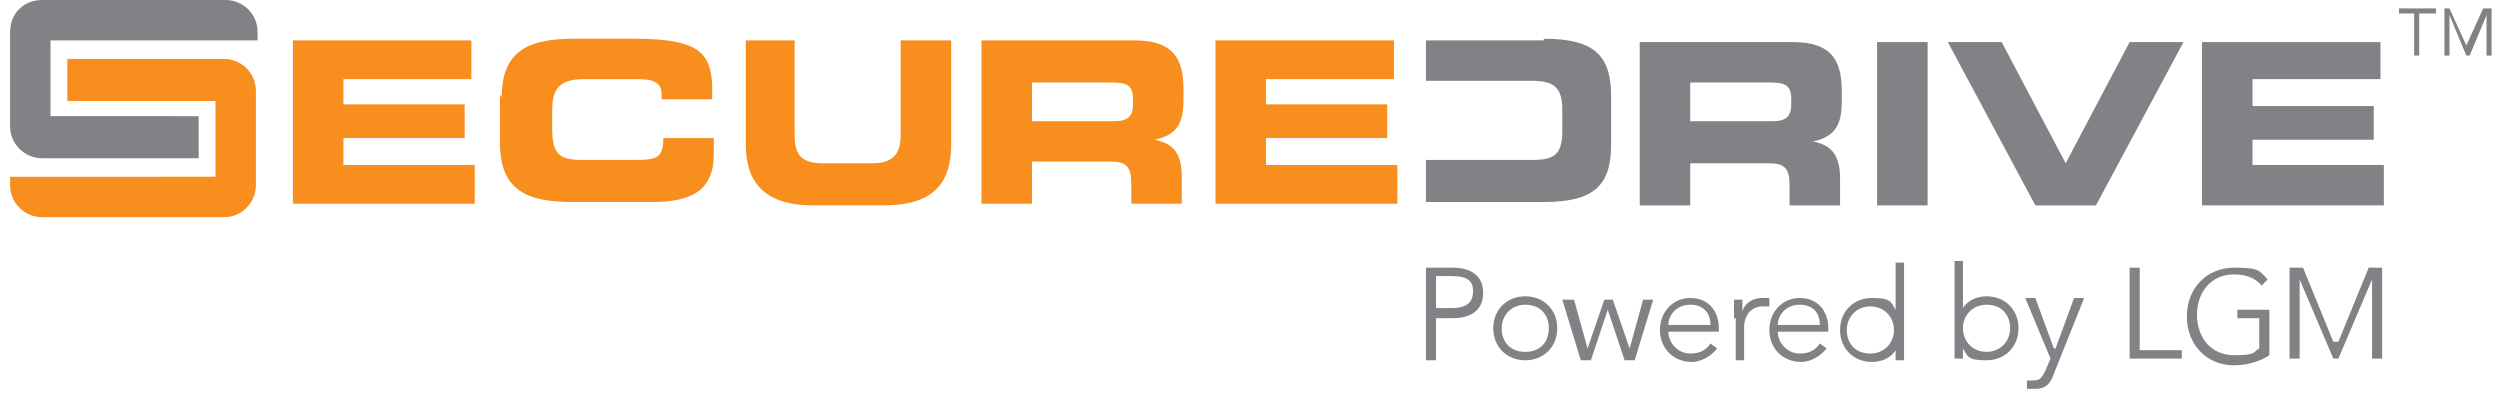
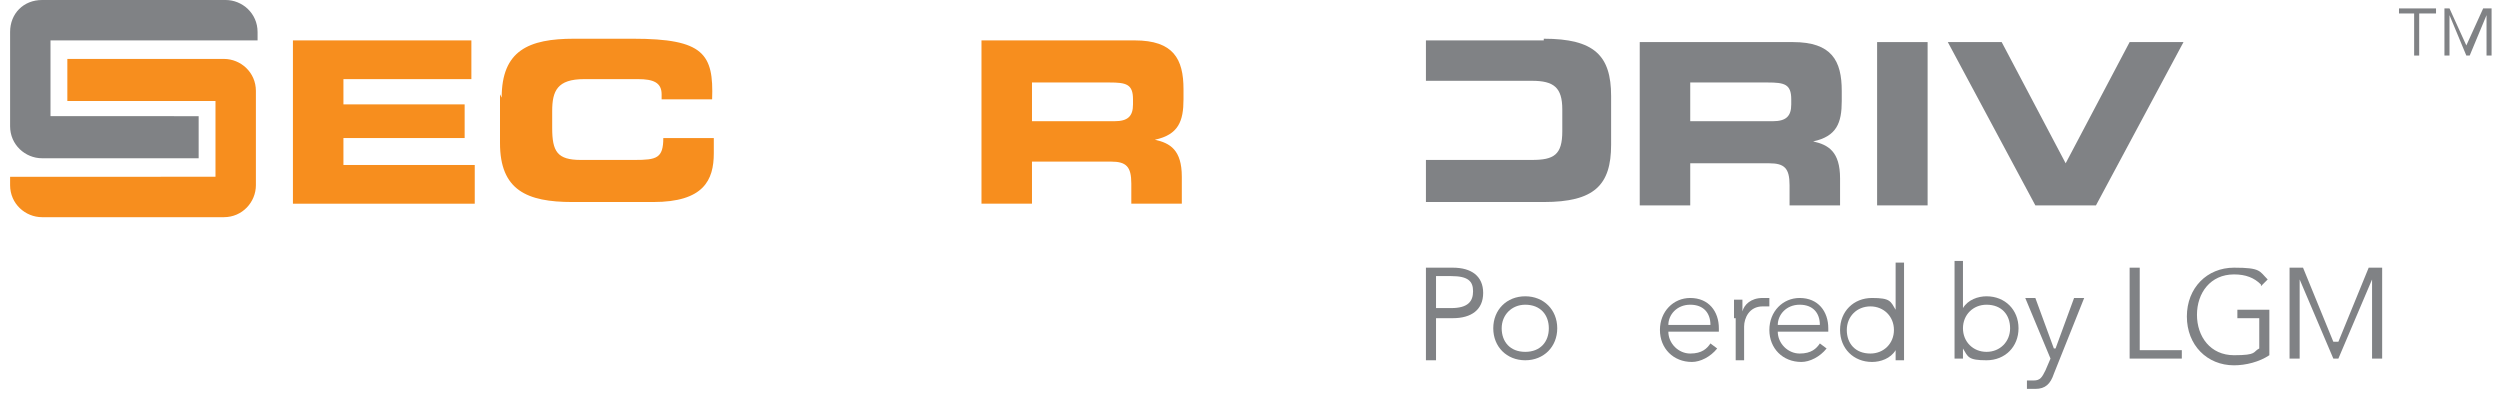
<svg xmlns="http://www.w3.org/2000/svg" version="1.1" viewBox="0 0 148.5 24">
  <defs>
    <style>
      .cls-1 {
        fill: #fff;
      }

      .cls-2 {
        fill: #808285;
      }

      .cls-3 {
        fill: #f78e1e;
      }

      .cls-4 {
        display: none;
      }
    </style>
  </defs>
  <g>
    <g id="Layer_1" class="cls-4">
      <g>
        <g>
          <path class="cls-3" d="M13.3,3.5H4v2.5h8.8v4.5H.6v.5c0,1.1.9,1.9,1.9,1.9h10.8c1.1,0,1.9-.9,1.9-1.9v-5.6c0-1.1-.9-1.9-1.9-1.9" />
          <path class="cls-1" d="M97.5,2.5h9c2.3,0,2.9,1.1,2.9,2.9v.6c0,1.3-.3,2.1-1.7,2.4h0c.9.2,1.6.6,1.6,2.2v1.6h-3v-1.2c0-1-.3-1.3-1.2-1.3h-4.7v2.5h-3V2.5ZM100.4,7.2h4.9c.8,0,1.1-.3,1.1-1v-.3c0-.9-.4-1-1.4-1h-4.6v2.4Z" />
          <rect class="cls-1" x="111.5" y="2.5" width="3" height="9.7" />
          <polygon class="cls-1" points="115.7 2.5 118.9 2.5 122.7 9.7 126.5 2.5 129.7 2.5 124.5 12.2 120.9 12.2 115.7 2.5" />
          <polygon class="cls-1" points="130.8 2.5 141.4 2.5 141.4 4.7 133.8 4.7 133.8 6.3 141 6.3 141 8.3 133.8 8.3 133.8 9.8 141.6 9.8 141.6 12.2 130.8 12.2 130.8 2.5" />
          <path class="cls-1" d="M91.7,2.4h-7v2.4h6.3c1.3,0,1.8.4,1.8,1.7v1.3c0,1.4-.5,1.7-1.8,1.7h-6.3v2.5h7c3,0,4-1,4-3.4v-2.9c0-2.4-1-3.4-4-3.4" />
          <path class="cls-1" d="M15.3,2.4v-.5c0-1.1-.9-1.9-1.9-1.9H2.5C1.4,0,.6.8.6,1.9v5.6c0,1.1.9,1.9,1.9,1.9h9.3v-2.5H3V2.4h12.2Z" />
          <polygon class="cls-3" points="17.4 2.4 28 2.4 28 4.7 20.4 4.7 20.4 6.2 27.6 6.2 27.6 8.2 20.4 8.2 20.4 9.8 28.2 9.8 28.2 12.1 17.4 12.1 17.4 2.4" />
          <path class="cls-3" d="M29.8,5.8c0-2.8,1.6-3.5,4.3-3.5h3.5c4.2,0,4.8.9,4.7,3.6h-3v-.3c0-.7-.5-.9-1.4-.9h-3.2c-1.6,0-1.9.7-1.9,1.9v1c0,1.4.3,1.9,1.7,1.9h3.2c1.3,0,1.7-.1,1.7-1.3h3v.9c0,1.6-.6,2.9-3.6,2.9h-4.8c-2.7,0-4.3-.7-4.3-3.5v-2.9Z" />
          <path class="cls-3" d="M44.2,2.4h3v5.6c0,1.2.4,1.7,1.7,1.7h2.9c1.2,0,1.7-.5,1.7-1.7V2.4h3v6.2c0,2.4-1.2,3.6-4,3.6h-4.2c-2.7,0-4-1.2-4-3.6V2.4Z" />
          <path class="cls-3" d="M58.4,2.4h9c2.3,0,2.9,1.1,2.9,2.9v.6c0,1.3-.3,2.1-1.7,2.4h0c.9.2,1.6.6,1.6,2.2v1.6h-3v-1.2c0-1-.3-1.3-1.2-1.3h-4.7v2.5h-3V2.4ZM61.3,7.2h4.9c.8,0,1.1-.3,1.1-1v-.3c0-.9-.4-1-1.4-1h-4.6v2.4Z" />
          <polygon class="cls-3" points="72.2 2.4 82.8 2.4 82.8 4.7 75.2 4.7 75.2 6.2 82.4 6.2 82.4 8.2 75.2 8.2 75.2 9.8 83 9.8 83 12.1 72.2 12.1 72.2 2.4" />
          <path class="cls-1" d="M144.6.8h-.9v2.5h-.3V.8h-.9v-.3h2.2v.3Z" />
          <path class="cls-1" d="M145,.5h.5l1,2.2h0l1-2.2h.5v2.8h-.3V.9h0l-1,2.4h-.2l-1-2.4h0v2.4h-.3V.5Z" />
        </g>
        <g>
          <path class="cls-1" d="M84.7,15.9h1.6c1.1,0,1.8.5,1.8,1.5s-.7,1.5-1.8,1.5h-1v2.5h-.6v-5.4ZM85.3,18.3h.9c1,0,1.3-.4,1.3-1s-.3-.9-1.3-.9h-.9v1.9Z" />
          <path class="cls-1" d="M90.6,21.4c-1.1,0-1.9-.8-1.9-1.9s.8-1.9,1.9-1.9,1.9.8,1.9,1.9-.8,1.9-1.9,1.9ZM90.6,18.1c-.8,0-1.4.6-1.4,1.4s.5,1.4,1.4,1.4,1.4-.6,1.4-1.4-.5-1.4-1.4-1.4Z" />
          <path class="cls-1" d="M93.5,17.8l.8,2.9h0l1-2.9h.5l1,2.9h0l.8-2.9h.6l-1.1,3.6h-.6l-1-3h0l-1,3h-.6l-1.1-3.6h.6Z" />
          <path class="cls-1" d="M99.1,19.7c0,.7.6,1.3,1.3,1.3s1-.3,1.2-.6l.4.3c-.4.5-1,.8-1.5.8-1.1,0-1.9-.8-1.9-1.9s.8-1.9,1.8-1.9c1.1,0,1.7.8,1.7,1.8v.2h-3ZM101.6,19.3c0-.7-.4-1.2-1.2-1.2s-1.3.6-1.3,1.2h2.4Z" />
          <path class="cls-1" d="M103,18.9c0-.3,0-.6,0-1.1h.5v.7h0c.1-.4.5-.8,1.2-.8s.3,0,.4,0v.5c-.2,0-.3,0-.4,0-.8,0-1.1.7-1.1,1.2v2h-.5v-2.5Z" />
          <path class="cls-1" d="M105.6,19.7c0,.7.6,1.3,1.3,1.3s1-.3,1.2-.6l.4.3c-.4.5-1,.8-1.5.8-1.1,0-1.9-.8-1.9-1.9s.8-1.9,1.8-1.9c1.1,0,1.7.8,1.7,1.8v.2h-3ZM108.1,19.3c0-.7-.4-1.2-1.2-1.2s-1.3.6-1.3,1.2h2.4Z" />
          <path class="cls-1" d="M113.1,21.4h-.5v-.6h0c-.3.5-.9.7-1.4.7-1.1,0-1.9-.8-1.9-1.9s.8-1.9,1.9-1.9,1.1.2,1.4.7h0v-2.8h.5v5.8ZM111.1,21c.8,0,1.4-.6,1.4-1.4s-.6-1.4-1.4-1.4-1.4.6-1.4,1.4.5,1.4,1.4,1.4Z" />
-           <path class="cls-1" d="M116.1,15.5h.5v2.8h0c.3-.5.9-.7,1.4-.7,1.1,0,1.9.8,1.9,1.9s-.8,1.9-1.9,1.9-1.1-.2-1.4-.7h0v.6h-.5v-5.8ZM118,18.1c-.8,0-1.4.6-1.4,1.4s.6,1.4,1.4,1.4,1.4-.6,1.4-1.4-.5-1.4-1.4-1.4Z" />
          <path class="cls-1" d="M122.1,20.7l1.1-3h.6l-1.8,4.5c-.2.6-.5.9-1.1.9s-.3,0-.5,0v-.5c.2,0,.3,0,.4,0,.4,0,.5-.2.7-.6l.3-.7-1.5-3.6h.6l1.1,3Z" />
          <path class="cls-1" d="M127.1,20.8h2.5v.5h-3.1v-5.4h.6v4.9Z" />
          <path class="cls-1" d="M134.3,16.9c-.4-.4-.9-.6-1.6-.6-1.4,0-2.2,1.1-2.2,2.4s.8,2.4,2.2,2.4,1.1-.2,1.5-.4v-1.8h-1.3v-.5h1.9v2.7c-.6.4-1.4.6-2.1.6-1.6,0-2.8-1.2-2.8-2.9s1.2-2.9,2.8-2.9,1.5.2,2,.7l-.4.4Z" />
          <path class="cls-1" d="M138.9,20.3l1.8-4.4h.8v5.4h-.6v-4.7h0l-2,4.7h-.3l-2-4.7h0v4.7h-.6v-5.4h.8l1.8,4.4Z" />
        </g>
      </g>
    </g>
    <g id="Layer_2">
      <g>
        <g>
          <path class="cls-3" d="M13.3,3.5H4v2.5h8.8v4.5H.6v.5c0,1.1.9,1.9,1.9,1.9h10.8c1.1,0,1.9-.9,1.9-1.9v-5.6c0-1.1-.9-1.9-1.9-1.9" />
          <path class="cls-2" d="M97.5,2.5h9c2.3,0,2.9,1.1,2.9,2.9v.6c0,1.3-.3,2.1-1.7,2.4h0c.9.2,1.6.6,1.6,2.2v1.6h-3v-1.2c0-1-.3-1.3-1.2-1.3h-4.7v2.5h-3V2.5ZM100.4,7.2h4.9c.8,0,1.1-.3,1.1-1v-.3c0-.9-.4-1-1.4-1h-4.6v2.4Z" />
          <rect class="cls-2" x="111.5" y="2.5" width="3" height="9.7" />
          <polygon class="cls-2" points="115.7 2.5 118.9 2.5 122.7 9.7 126.5 2.5 129.7 2.5 124.5 12.2 120.9 12.2 115.7 2.5" />
-           <polygon class="cls-2" points="130.8 2.5 141.4 2.5 141.4 4.7 133.8 4.7 133.8 6.3 141 6.3 141 8.3 133.8 8.3 133.8 9.8 141.6 9.8 141.6 12.2 130.8 12.2 130.8 2.5" />
          <path class="cls-2" d="M91.7,2.4h-7v2.4h6.3c1.3,0,1.8.4,1.8,1.7v1.3c0,1.4-.5,1.7-1.8,1.7h-6.3v2.5h7c3,0,4-1,4-3.4v-2.9c0-2.4-1-3.4-4-3.4" />
          <path class="cls-2" d="M15.3,2.4v-.5c0-1.1-.9-1.9-1.9-1.9H2.5C1.4,0,.6.8.6,1.9v5.6c0,1.1.9,1.9,1.9,1.9h9.3v-2.5H3V2.4h12.2Z" />
          <polygon class="cls-3" points="17.4 2.4 28 2.4 28 4.7 20.4 4.7 20.4 6.2 27.6 6.2 27.6 8.2 20.4 8.2 20.4 9.8 28.2 9.8 28.2 12.1 17.4 12.1 17.4 2.4" />
          <path class="cls-3" d="M29.8,5.8c0-2.8,1.6-3.5,4.3-3.5h3.5c4.2,0,4.8.9,4.7,3.6h-3v-.3c0-.7-.5-.9-1.4-.9h-3.2c-1.6,0-1.9.7-1.9,1.9v1c0,1.4.3,1.9,1.7,1.9h3.2c1.3,0,1.7-.1,1.7-1.3h3v.9c0,1.6-.6,2.9-3.6,2.9h-4.8c-2.7,0-4.3-.7-4.3-3.5v-2.9Z" />
-           <path class="cls-3" d="M44.2,2.4h3v5.6c0,1.2.4,1.7,1.7,1.7h2.9c1.2,0,1.7-.5,1.7-1.7V2.4h3v6.2c0,2.4-1.2,3.6-4,3.6h-4.2c-2.7,0-4-1.2-4-3.6V2.4Z" />
          <path class="cls-3" d="M58.4,2.4h9c2.3,0,2.9,1.1,2.9,2.9v.6c0,1.3-.3,2.1-1.7,2.4h0c.9.2,1.6.6,1.6,2.2v1.6h-3v-1.2c0-1-.3-1.3-1.2-1.3h-4.7v2.5h-3V2.4ZM61.3,7.2h4.9c.8,0,1.1-.3,1.1-1v-.3c0-.9-.4-1-1.4-1h-4.6v2.4Z" />
-           <polygon class="cls-3" points="72.2 2.4 82.8 2.4 82.8 4.7 75.2 4.7 75.2 6.2 82.4 6.2 82.4 8.2 75.2 8.2 75.2 9.8 83 9.8 83 12.1 72.2 12.1 72.2 2.4" />
          <path class="cls-2" d="M144.6.8h-.9v2.5h-.3V.8h-.9v-.3h2.2v.3Z" />
          <path class="cls-2" d="M145,.5h.5l1,2.2h0l1-2.2h.5v2.8h-.3V.9h0l-1,2.4h-.2l-1-2.4h0v2.4h-.3V.5Z" />
        </g>
        <g>
          <path class="cls-2" d="M84.7,15.9h1.6c1.1,0,1.8.5,1.8,1.5s-.7,1.5-1.8,1.5h-1v2.5h-.6v-5.4ZM85.3,18.3h.9c1,0,1.3-.4,1.3-1s-.3-.9-1.3-.9h-.9v1.9Z" />
          <path class="cls-2" d="M90.6,21.4c-1.1,0-1.9-.8-1.9-1.9s.8-1.9,1.9-1.9,1.9.8,1.9,1.9-.8,1.9-1.9,1.9ZM90.6,18.1c-.8,0-1.4.6-1.4,1.4s.5,1.4,1.4,1.4,1.4-.6,1.4-1.4-.5-1.4-1.4-1.4Z" />
-           <path class="cls-2" d="M93.5,17.8l.8,2.9h0l1-2.9h.5l1,2.9h0l.8-2.9h.6l-1.1,3.6h-.6l-1-3h0l-1,3h-.6l-1.1-3.6h.6Z" />
          <path class="cls-2" d="M99.1,19.7c0,.7.6,1.3,1.3,1.3s1-.3,1.2-.6l.4.3c-.4.5-1,.8-1.5.8-1.1,0-1.9-.8-1.9-1.9s.8-1.9,1.8-1.9c1.1,0,1.7.8,1.7,1.8v.2h-3ZM101.6,19.3c0-.7-.4-1.2-1.2-1.2s-1.3.6-1.3,1.2h2.4Z" />
          <path class="cls-2" d="M103,18.9c0-.3,0-.6,0-1.1h.5v.7h0c.1-.4.5-.8,1.2-.8s.3,0,.4,0v.5c-.2,0-.3,0-.4,0-.8,0-1.1.7-1.1,1.2v2h-.5v-2.5Z" />
          <path class="cls-2" d="M105.6,19.7c0,.7.6,1.3,1.3,1.3s1-.3,1.2-.6l.4.3c-.4.5-1,.8-1.5.8-1.1,0-1.9-.8-1.9-1.9s.8-1.9,1.8-1.9c1.1,0,1.7.8,1.7,1.8v.2h-3ZM108.1,19.3c0-.7-.4-1.2-1.2-1.2s-1.3.6-1.3,1.2h2.4Z" />
          <path class="cls-2" d="M113.1,21.4h-.5v-.6h0c-.3.5-.9.7-1.4.7-1.1,0-1.9-.8-1.9-1.9s.8-1.9,1.9-1.9,1.1.2,1.4.7h0v-2.8h.5v5.8ZM111.1,21c.8,0,1.4-.6,1.4-1.4s-.6-1.4-1.4-1.4-1.4.6-1.4,1.4.5,1.4,1.4,1.4Z" />
          <path class="cls-2" d="M116.1,15.5h.5v2.8h0c.3-.5.9-.7,1.4-.7,1.1,0,1.9.8,1.9,1.9s-.8,1.9-1.9,1.9-1.1-.2-1.4-.7h0v.6h-.5v-5.8ZM118,18.1c-.8,0-1.4.6-1.4,1.4s.6,1.4,1.4,1.4,1.4-.6,1.4-1.4-.5-1.4-1.4-1.4Z" />
          <path class="cls-2" d="M122.1,20.7l1.1-3h.6l-1.8,4.5c-.2.6-.5.9-1.1.9s-.3,0-.5,0v-.5c.2,0,.3,0,.4,0,.4,0,.5-.2.7-.6l.3-.7-1.5-3.6h.6l1.1,3Z" />
          <path class="cls-2" d="M127.1,20.8h2.5v.5h-3.1v-5.4h.6v4.9Z" />
          <path class="cls-2" d="M134.3,16.9c-.4-.4-.9-.6-1.6-.6-1.4,0-2.2,1.1-2.2,2.4s.8,2.4,2.2,2.4,1.1-.2,1.5-.4v-1.8h-1.3v-.5h1.9v2.7c-.6.4-1.4.6-2.1.6-1.6,0-2.8-1.2-2.8-2.9s1.2-2.9,2.8-2.9,1.5.2,2,.7l-.4.4Z" />
          <path class="cls-2" d="M138.9,20.3l1.8-4.4h.8v5.4h-.6v-4.7h0l-2,4.7h-.3l-2-4.7h0v4.7h-.6v-5.4h.8l1.8,4.4Z" />
        </g>
      </g>
    </g>
  </g>
</svg>